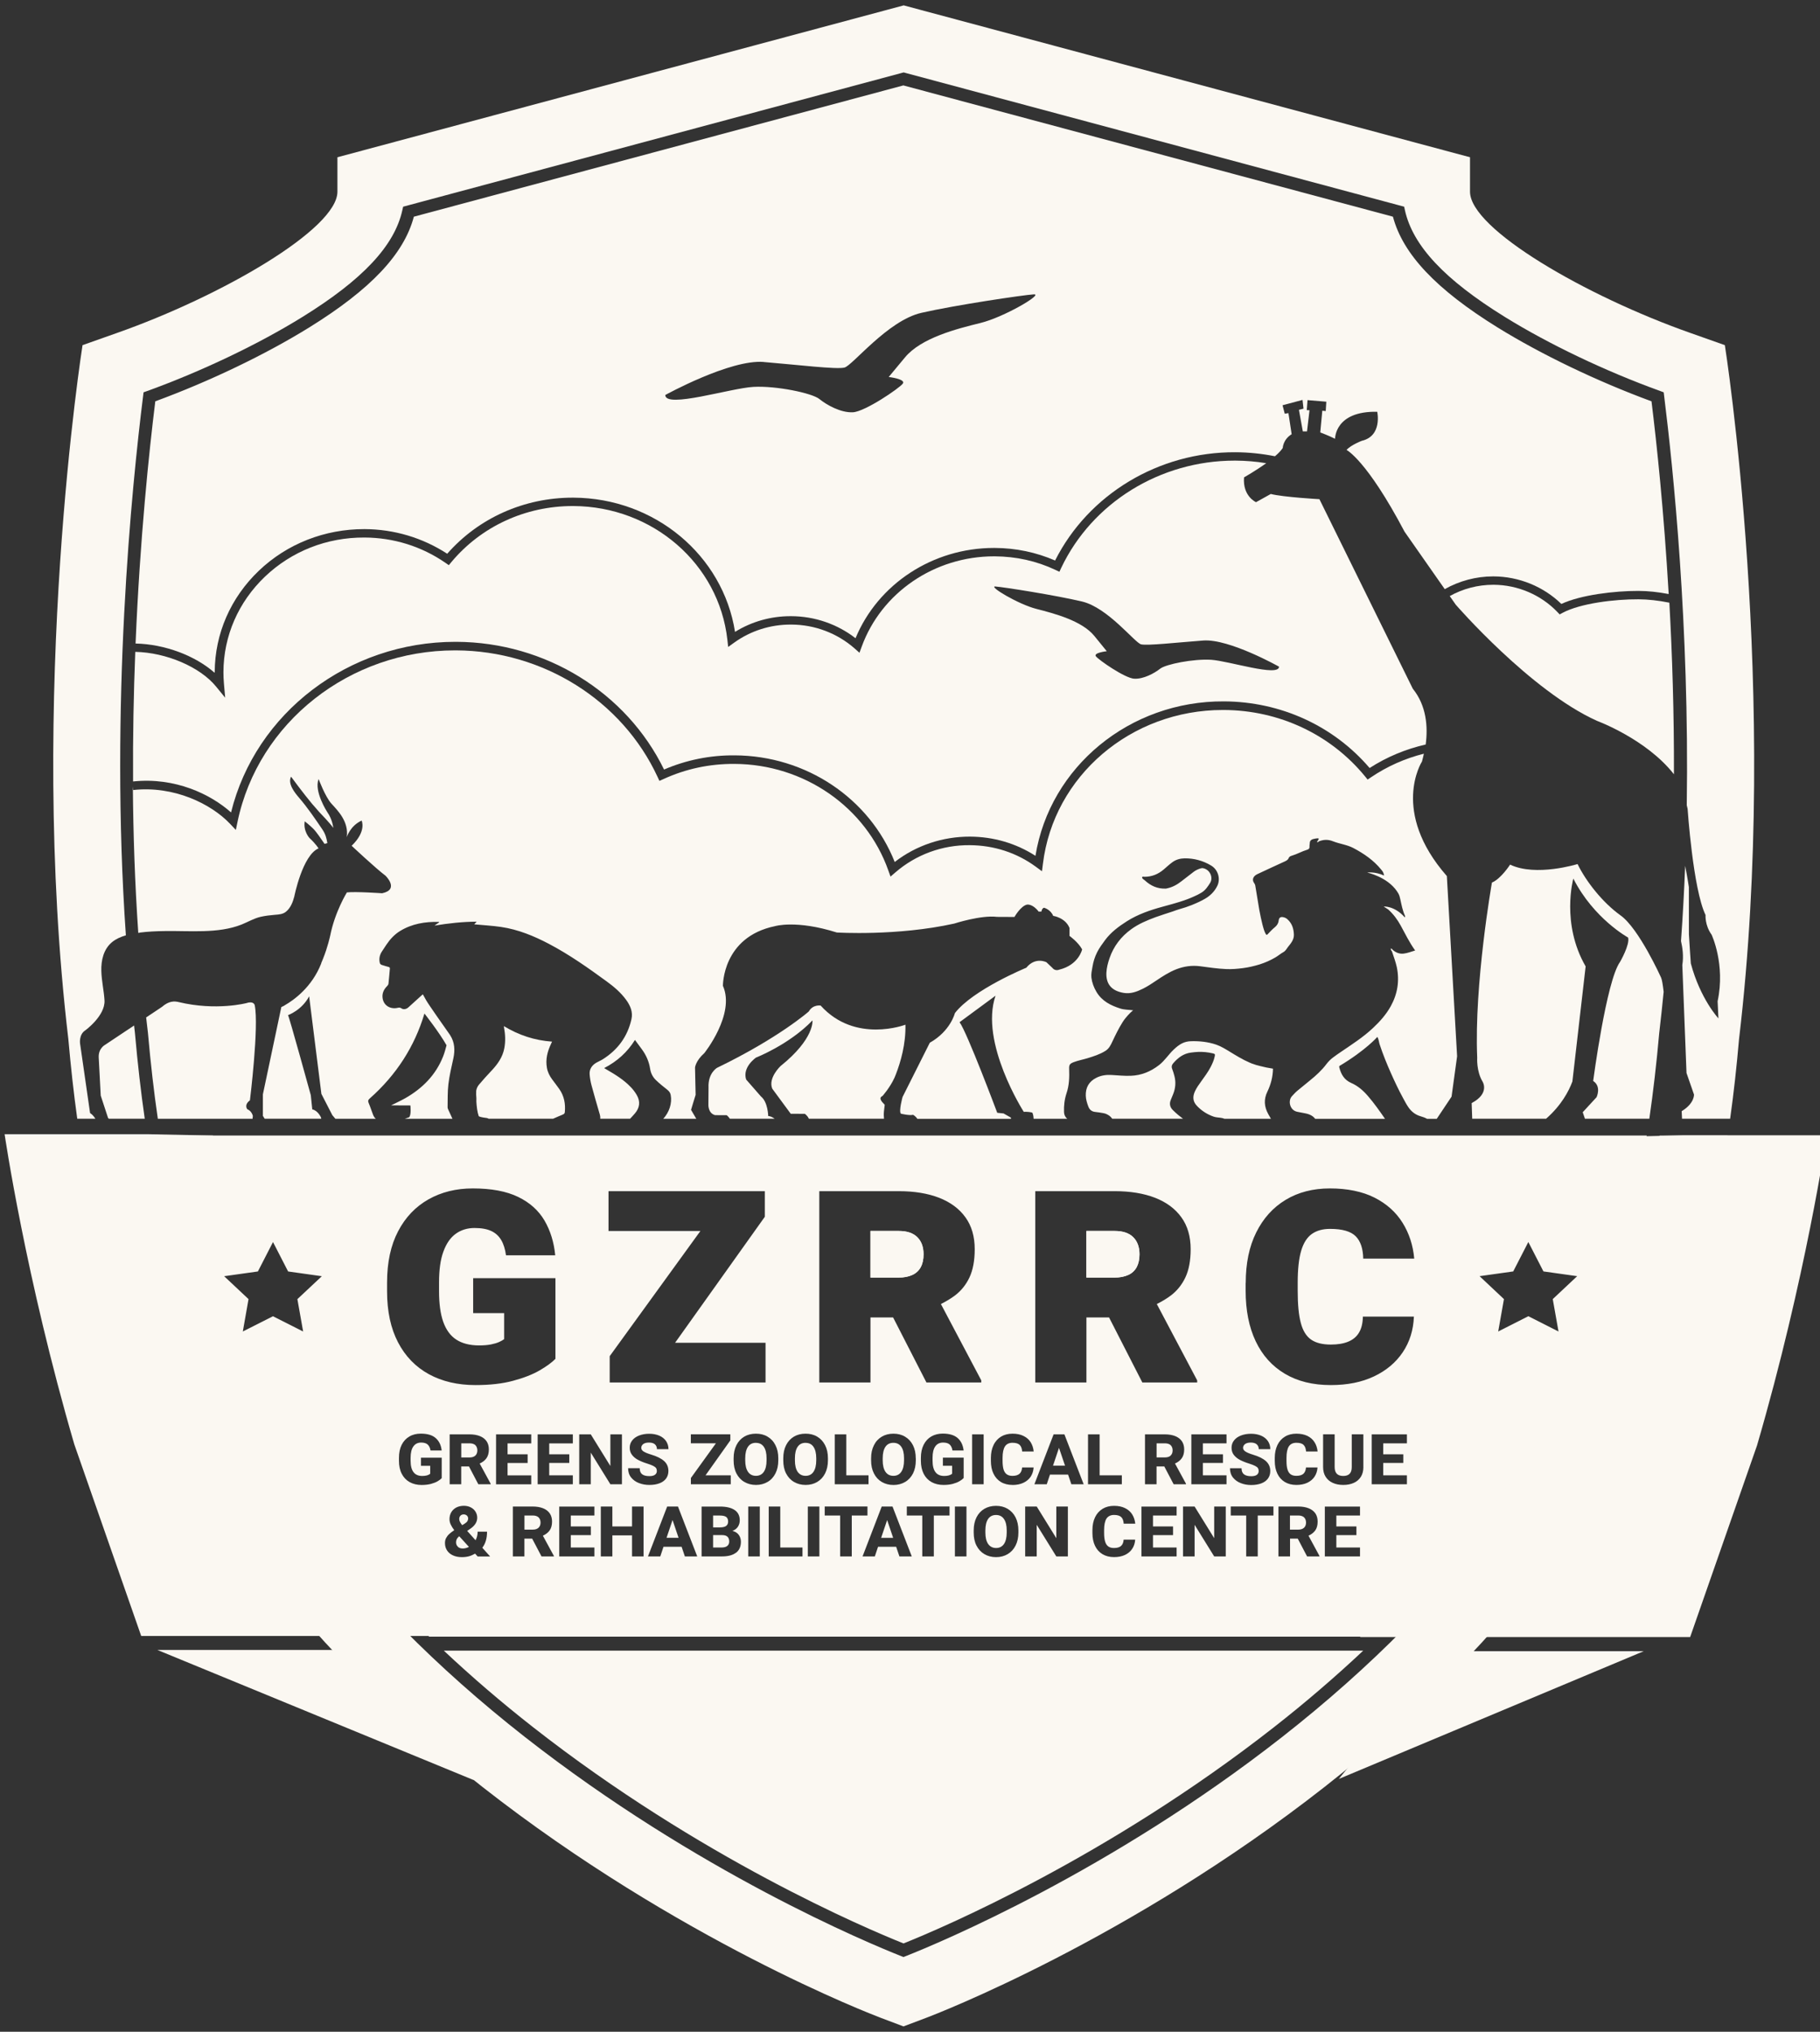
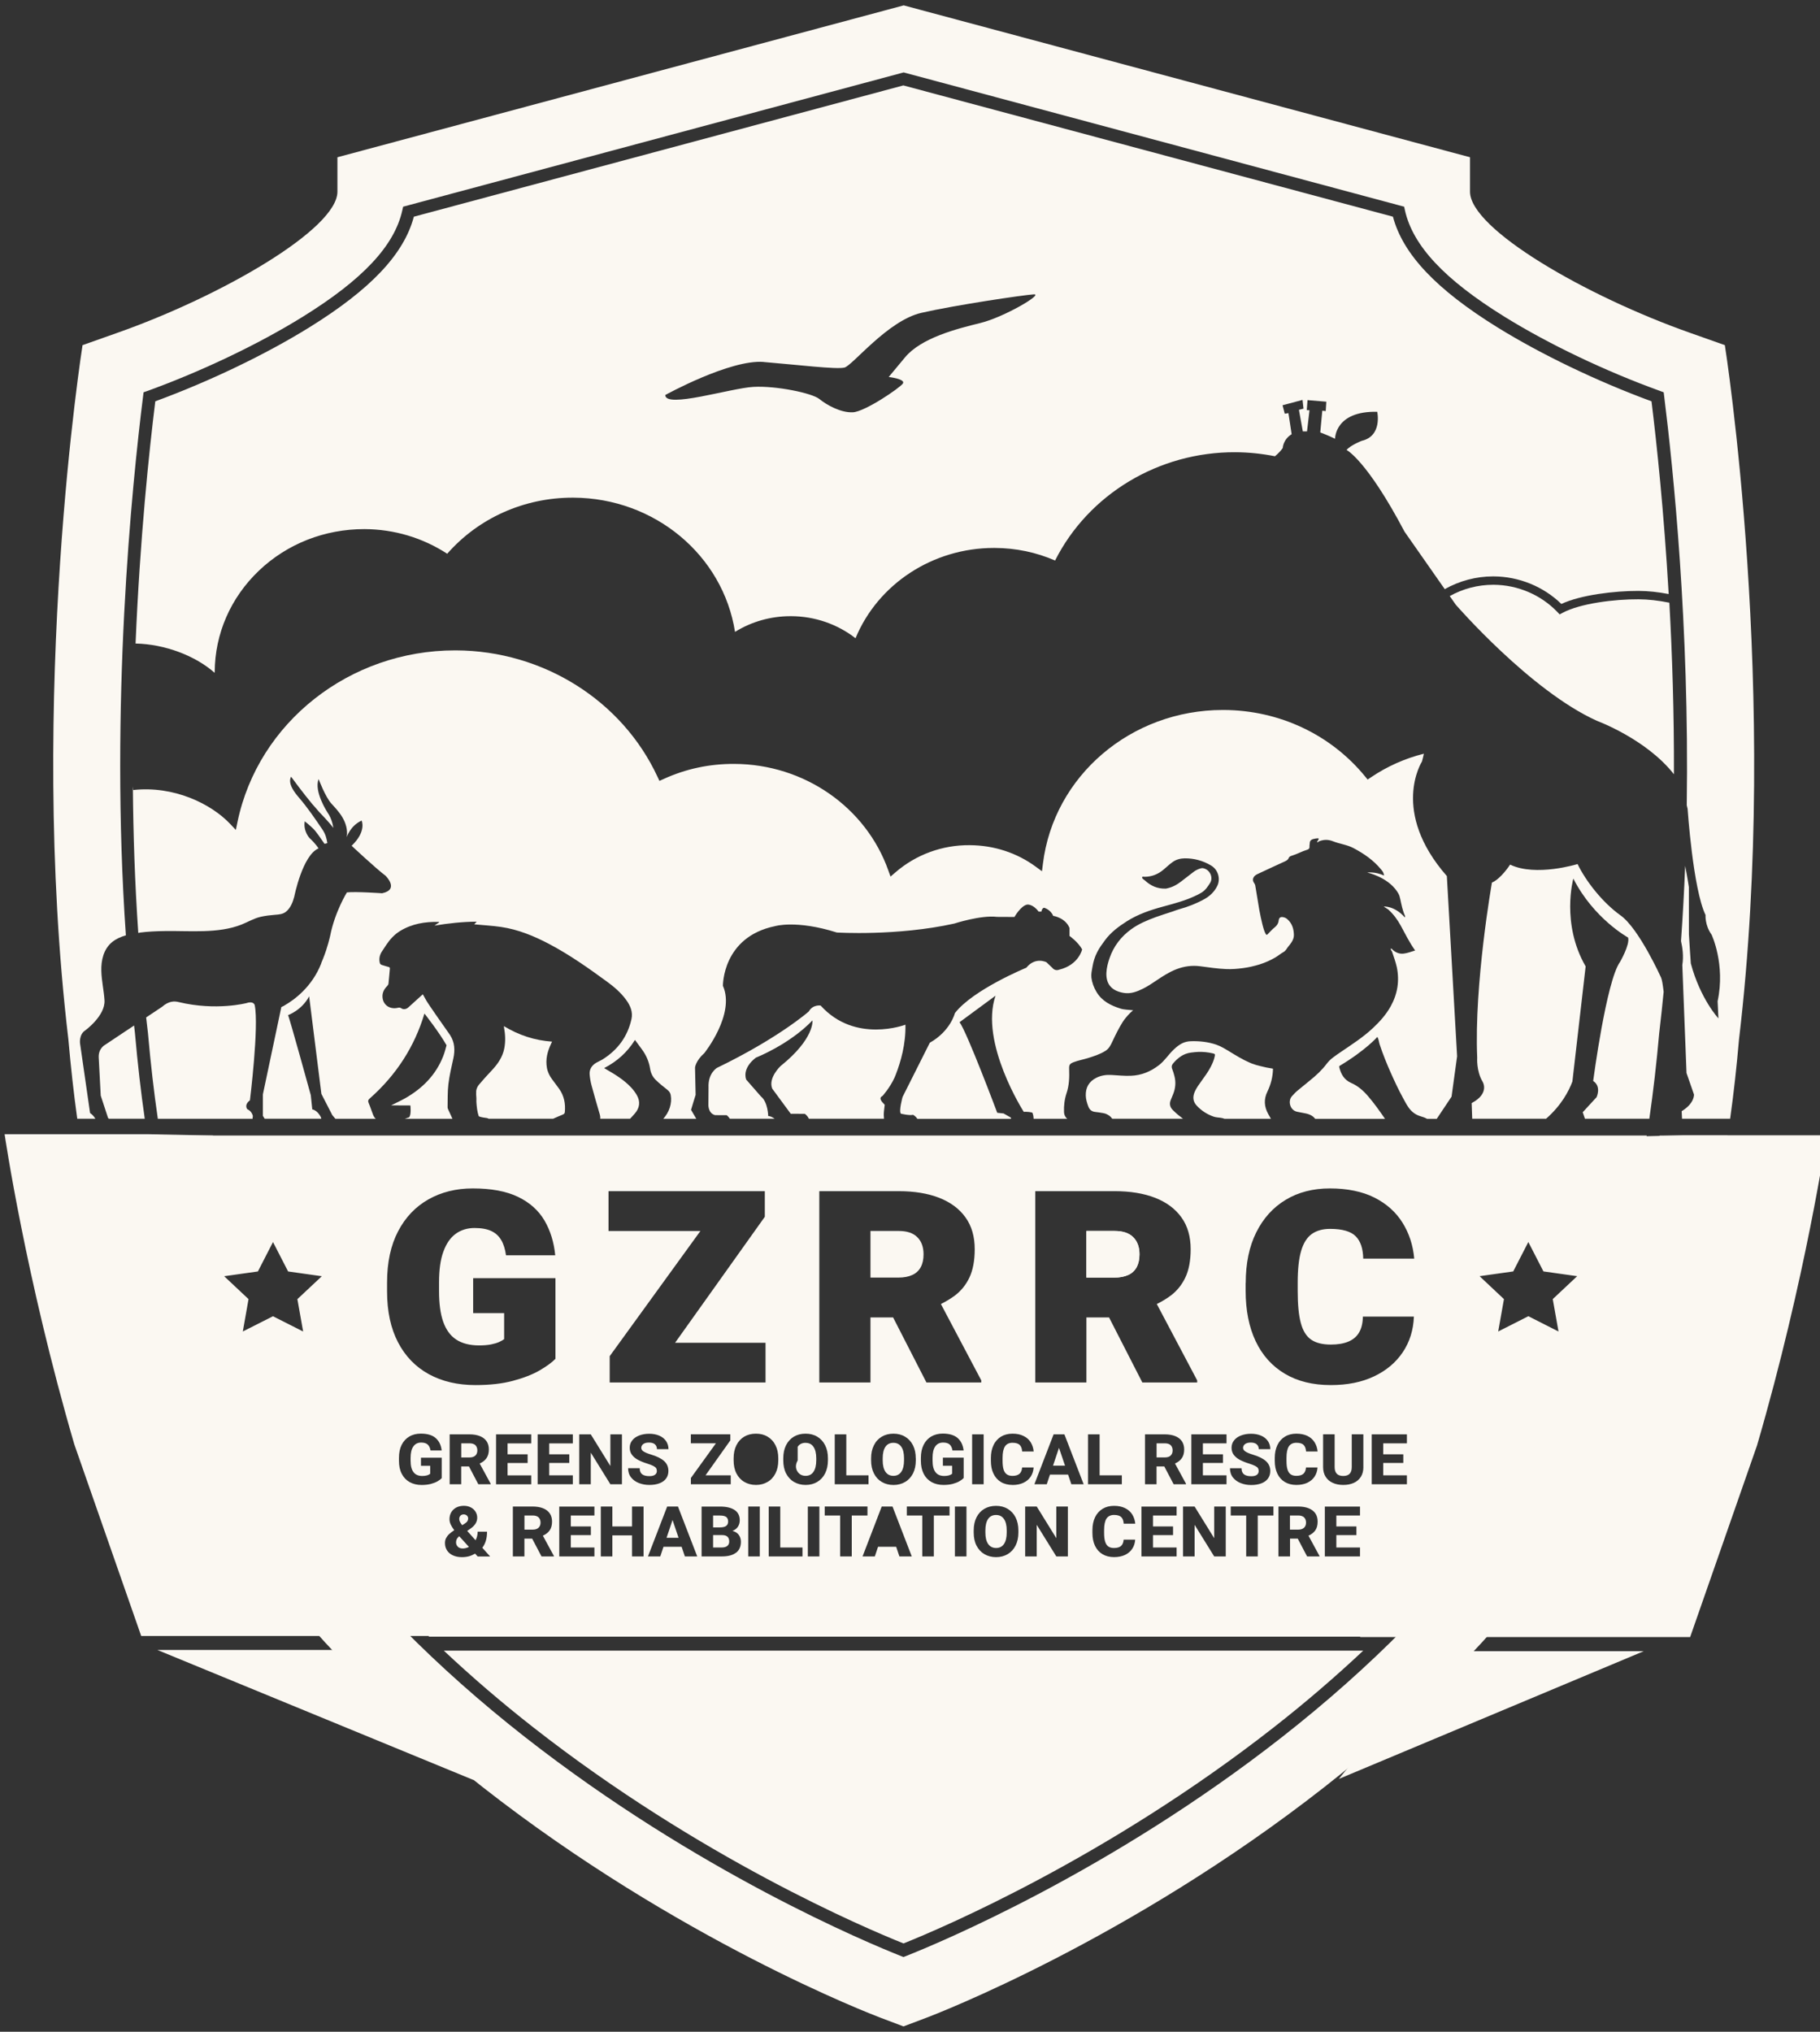
<svg xmlns="http://www.w3.org/2000/svg" width="43" height="48" viewBox="0 0 43 48" fill="none">
  <rect x="0" y="0" width="43" height="48" fill="#333333" stroke="none" />
  <g clip-path="url(#clip0_1861_28963)">
    <path d="M39.213 26.826C39.142 27.267 39.065 27.681 38.98 28.067L38.578 29.537C38.315 30.505 37.955 31.474 37.508 32.419L37.491 32.457C36.939 33.708 36.29 34.795 35.559 35.686L35.51 35.75C34.137 37.62 32.383 39.397 30.296 41.033C26.223 44.224 22.176 45.906 21.405 46.211L21.346 46.234L21.288 46.211C20.519 45.907 16.477 44.228 12.398 41.033C10.31 39.397 8.556 37.62 7.184 35.75L7.135 35.686C6.405 34.796 5.755 33.708 5.202 32.456L5.185 32.418C4.739 31.475 4.379 30.505 4.115 29.538L3.715 28.071C3.63 27.683 3.551 27.268 3.48 26.827H1.879C2.054 27.975 2.284 29.027 2.583 29.927V29.926C2.873 30.986 3.261 32.03 3.744 33.051C4.326 34.372 5.033 35.584 5.891 36.631C7.342 38.607 9.183 40.479 11.399 42.216C16.024 45.839 20.602 47.591 20.795 47.665L21.346 47.873L21.897 47.665C22.09 47.591 26.669 45.839 31.294 42.216C33.51 40.479 35.351 38.607 36.802 36.631C37.66 35.584 38.367 34.372 38.949 33.051C39.431 32.029 39.82 30.986 40.11 29.926V29.927C40.41 29.027 40.64 27.975 40.814 26.827H39.212H39.213V26.826Z" fill="#FBF8F2" />
    <path d="M3.48 26.795H0.109C0.109 26.795 0.602 30.173 1.756 34.124L3.336 38.649H10.624C10.624 38.649 4.218 33.798 5.033 26.827" fill="#FBF8F2" />
    <path d="M39.787 26.82H43.158C43.158 26.82 42.665 30.198 41.512 34.149L39.932 38.675H32.131C32.131 38.675 38.47 33.87 38.47 26.852" fill="#FBF8F2" />
    <path d="M20.885 26.249L20.903 26.1L20.84 26.032C20.808 25.99 20.783 25.939 20.826 25.907L20.852 25.89C20.852 25.89 21.024 25.699 21.132 25.464C21.138 25.448 21.145 25.434 21.151 25.418C21.156 25.405 21.161 25.394 21.166 25.381C21.279 25.09 21.403 24.665 21.392 24.208C21.392 24.208 20.205 24.663 19.389 23.756C19.389 23.756 19.207 23.724 19.109 23.895C19.109 23.895 18.405 24.519 16.941 25.227C16.941 25.227 16.724 25.349 16.74 25.695L16.737 26.086C16.737 26.086 16.72 26.295 16.893 26.345L17.169 26.346C17.169 26.346 17.211 26.378 17.244 26.43H18.302C18.257 26.396 18.206 26.37 18.15 26.365C18.15 26.365 18.144 26.035 17.979 25.904L17.629 25.504C17.533 25.209 17.862 24.985 17.862 24.985C17.862 24.985 18.646 24.679 19.196 24.107C19.196 24.107 19.249 24.537 18.442 25.185C18.442 25.185 18.141 25.466 18.246 25.72L18.682 26.312L19.015 26.314C19.015 26.314 19.079 26.355 19.11 26.43H20.886C20.88 26.379 20.878 26.32 20.885 26.249V26.249Z" fill="#FBF8F2" />
    <path d="M3.302 22.032C3.492 22.008 3.685 21.999 3.877 21.996C4.476 21.985 5.153 22.063 5.71 21.841C5.855 21.783 6.009 21.691 6.165 21.658C6.273 21.634 6.384 21.621 6.496 21.612C6.591 21.605 6.683 21.598 6.755 21.54C6.869 21.449 6.92 21.305 6.953 21.18C6.953 21.18 7.146 20.203 7.526 20.043C7.526 20.043 7.461 19.935 7.311 19.797C7.311 19.797 7.16 19.633 7.2 19.403C7.2 19.403 7.314 19.492 7.398 19.575C7.48 19.656 7.581 19.812 7.668 19.936L7.734 19.918C7.715 19.799 7.689 19.703 7.617 19.596C7.444 19.342 7.269 19.082 7.063 18.843C6.973 18.738 6.789 18.516 6.877 18.349C6.877 18.349 7.165 18.742 7.375 18.992C7.404 19.025 7.434 19.059 7.463 19.092H7.463C7.487 19.12 7.512 19.149 7.535 19.176C7.535 19.176 7.814 19.464 7.874 19.559C7.874 19.559 7.857 19.36 7.733 19.187C7.733 19.187 7.412 18.695 7.528 18.406C7.528 18.406 7.685 18.826 7.83 18.985C7.984 19.154 8.244 19.411 8.193 19.777C8.193 19.777 8.272 19.51 8.544 19.386C8.544 19.386 8.667 19.637 8.308 19.981C8.308 19.981 8.875 20.513 9.109 20.689C9.109 20.689 9.446 21.015 9.028 21.103C9.028 21.103 8.399 21.059 8.196 21.083C8.196 21.083 7.914 21.535 7.801 22.106C7.801 22.106 7.742 22.38 7.632 22.65C7.618 22.688 7.603 22.722 7.588 22.757H7.591C7.37 23.326 6.935 23.629 6.743 23.74C6.716 23.759 6.686 23.775 6.656 23.787C6.65 23.789 6.647 23.791 6.647 23.791L6.211 25.854V26.362L6.254 26.43H7.59L7.585 26.402C7.585 26.402 7.513 26.235 7.378 26.209L7.343 25.873C7.343 25.873 6.832 24.016 6.805 23.982C6.805 23.982 7.128 23.87 7.304 23.538L7.593 25.842L7.851 26.344L7.924 26.431H8.879C8.849 26.406 8.827 26.37 8.812 26.33C8.777 26.239 8.748 26.147 8.71 26.058C8.688 26.009 8.7 25.982 8.739 25.948C9.366 25.393 9.795 24.724 10.028 23.945L10.031 23.948C10.031 23.948 10.378 24.389 10.55 24.694C10.527 24.782 10.503 24.872 10.469 24.958C10.296 25.395 9.982 25.714 9.569 25.948C9.462 26.008 9.35 26.059 9.24 26.114L9.696 26.116C9.696 26.116 9.722 26.338 9.666 26.395C9.666 26.395 9.618 26.412 9.563 26.431H10.69C10.655 26.357 10.62 26.282 10.587 26.206C10.581 26.192 10.575 26.177 10.575 26.162C10.579 25.979 10.572 25.794 10.594 25.613C10.619 25.408 10.666 25.206 10.711 25.004C10.754 24.806 10.742 24.624 10.637 24.459V24.458C10.637 24.458 10.634 24.453 10.629 24.446C10.623 24.436 10.615 24.426 10.608 24.416C10.499 24.262 10.115 23.716 10.071 23.635C10.045 23.588 10.019 23.541 9.99 23.49C9.973 23.506 9.958 23.518 9.944 23.531C9.845 23.62 9.746 23.71 9.648 23.799C9.599 23.843 9.533 23.855 9.484 23.822C9.455 23.802 9.432 23.802 9.4 23.809C9.218 23.851 9.062 23.752 9.039 23.578C9.024 23.468 9.067 23.374 9.147 23.295C9.161 23.28 9.176 23.26 9.178 23.241C9.191 23.123 9.2 23.005 9.211 22.887C9.214 22.863 9.205 22.85 9.181 22.844C9.125 22.828 9.069 22.813 9.014 22.794C8.997 22.787 8.977 22.768 8.974 22.75C8.95 22.655 8.968 22.565 9.021 22.482C9.056 22.428 9.091 22.374 9.127 22.321C9.214 22.191 9.318 22.077 9.453 21.994C9.732 21.824 10.041 21.772 10.366 21.78C10.369 21.78 10.373 21.784 10.379 21.788C10.34 21.816 10.302 21.841 10.265 21.867C10.594 21.813 10.922 21.776 11.262 21.774C11.237 21.801 11.217 21.823 11.204 21.837C11.416 21.858 11.629 21.868 11.839 21.899C12.243 21.959 12.614 22.112 12.97 22.299C13.453 22.553 13.896 22.866 14.333 23.185C14.505 23.31 14.666 23.447 14.791 23.618C14.893 23.756 14.957 23.909 14.919 24.077C14.829 24.482 14.601 24.799 14.24 25.026C14.192 25.056 14.136 25.078 14.087 25.107C13.982 25.17 13.922 25.261 13.931 25.383C13.938 25.468 13.952 25.553 13.974 25.635C14.037 25.87 14.105 26.102 14.173 26.336C14.182 26.369 14.185 26.4 14.182 26.43H14.886C14.925 26.389 14.963 26.349 14.999 26.306C15.116 26.171 15.133 26.023 15.044 25.869C15.005 25.803 14.959 25.74 14.905 25.685C14.741 25.511 14.536 25.385 14.327 25.265C14.311 25.257 14.296 25.247 14.274 25.233C14.581 25.075 14.821 24.858 15.002 24.568C15.059 24.647 15.112 24.717 15.164 24.788C15.267 24.927 15.334 25.081 15.36 25.25C15.376 25.352 15.42 25.442 15.494 25.514C15.579 25.596 15.672 25.672 15.765 25.744C15.808 25.778 15.836 25.815 15.846 25.867C15.884 26.065 15.81 26.279 15.67 26.431H16.451L16.327 26.22C16.327 26.22 16.404 25.961 16.435 25.866L16.421 25.221C16.421 25.221 16.434 25.063 16.64 24.88C16.64 24.88 17.378 23.959 17.08 23.29C17.08 23.29 17.064 22.137 18.31 21.88C18.31 21.88 18.811 21.727 19.771 22.03C19.771 22.03 21.193 22.119 22.546 21.819C22.546 21.819 23.177 21.614 23.556 21.661L23.968 21.663C23.968 21.663 24.115 21.4 24.269 21.37C24.269 21.37 24.4 21.351 24.54 21.537H24.604C24.604 21.537 24.616 21.456 24.667 21.445C24.667 21.445 24.821 21.485 24.883 21.637C24.883 21.637 25.17 21.677 25.269 21.924V22.111C25.269 22.111 25.471 22.253 25.567 22.429C25.567 22.429 25.489 22.795 25.025 22.908C25.025 22.908 24.928 22.952 24.86 22.862L24.723 22.732C24.723 22.732 24.463 22.597 24.248 22.862C24.248 22.862 22.989 23.379 22.561 23.934C22.561 23.934 22.457 24.36 21.968 24.634L21.324 25.916C21.324 25.916 21.23 26.257 21.285 26.31C21.285 26.31 21.48 26.359 21.573 26.337C21.573 26.337 21.636 26.37 21.673 26.432H23.885V26.404L23.711 26.305L23.561 26.289C23.561 26.289 22.851 24.393 22.671 24.149L23.521 23.523C23.14 24.632 24.188 26.267 24.188 26.267C24.235 26.261 24.388 26.272 24.395 26.293C24.414 26.347 24.42 26.393 24.421 26.431H25.215C25.167 26.39 25.141 26.339 25.139 26.272C25.133 26.12 25.151 25.97 25.198 25.828C25.262 25.639 25.267 25.448 25.26 25.255C25.256 25.155 25.276 25.129 25.368 25.093C25.473 25.053 25.585 25.033 25.694 25C25.838 24.955 25.983 24.91 26.113 24.829C26.2 24.777 26.241 24.693 26.28 24.609C26.354 24.451 26.431 24.294 26.524 24.146C26.547 24.11 26.572 24.075 26.6 24.042C26.6 24.042 26.68 23.942 26.775 23.864C26.772 23.865 26.767 23.866 26.764 23.867C26.666 23.854 26.562 23.856 26.471 23.827C26.242 23.754 26.035 23.651 25.906 23.434C25.842 23.326 25.801 23.215 25.786 23.097C25.776 23.013 25.796 22.925 25.811 22.84C25.831 22.72 25.866 22.605 25.922 22.495C25.973 22.394 26.041 22.302 26.108 22.211C26.244 22.027 26.425 21.891 26.62 21.767C26.882 21.6 27.173 21.501 27.471 21.42C27.725 21.35 27.981 21.285 28.22 21.174C28.277 21.149 28.332 21.122 28.385 21.089C28.48 21.032 28.536 20.945 28.59 20.859C28.672 20.727 28.582 20.541 28.428 20.512C28.406 20.507 28.383 20.509 28.358 20.518C28.302 20.537 28.247 20.561 28.2 20.598C28.104 20.672 28.007 20.745 27.911 20.821C27.812 20.899 27.702 20.96 27.574 20.987C27.563 20.99 27.552 20.993 27.541 20.993C27.348 21 27.188 20.928 27.052 20.802C27.029 20.78 26.995 20.769 26.984 20.736C26.983 20.732 26.984 20.725 26.984 20.72C27.002 20.704 27.023 20.714 27.043 20.714C27.216 20.713 27.363 20.652 27.492 20.543C27.561 20.485 27.626 20.422 27.701 20.368C27.789 20.304 27.888 20.28 27.989 20.278C28.213 20.276 28.421 20.333 28.611 20.446C28.782 20.546 28.84 20.763 28.761 20.927C28.693 21.067 28.587 21.168 28.454 21.242C28.266 21.346 28.064 21.425 27.855 21.482C27.803 21.496 27.755 21.517 27.704 21.534C27.57 21.578 27.435 21.62 27.302 21.668C27.101 21.742 26.902 21.826 26.729 21.951C26.485 22.127 26.311 22.356 26.215 22.635C26.176 22.747 26.146 22.862 26.14 22.982C26.129 23.256 26.27 23.41 26.549 23.457C26.716 23.485 26.862 23.427 27.003 23.358C27.111 23.304 27.214 23.237 27.315 23.168C27.468 23.065 27.622 22.964 27.796 22.897C27.973 22.829 28.16 22.802 28.352 22.827C28.557 22.853 28.763 22.886 28.971 22.894C29.101 22.9 29.23 22.889 29.362 22.872C29.499 22.855 29.631 22.823 29.76 22.784C29.89 22.743 30.017 22.687 30.136 22.617C30.201 22.578 30.258 22.529 30.325 22.491C30.373 22.465 30.397 22.416 30.428 22.375C30.496 22.289 30.573 22.203 30.57 22.084C30.566 21.945 30.529 21.816 30.417 21.717C30.392 21.694 30.36 21.678 30.327 21.67C30.256 21.652 30.218 21.678 30.21 21.749C30.202 21.817 30.17 21.865 30.116 21.909C30.057 21.956 30.006 22.013 29.953 22.068C29.929 22.094 29.919 22.089 29.903 22.061C29.855 21.985 29.799 21.742 29.753 21.498C29.737 21.408 29.659 20.93 29.659 20.93C29.657 20.922 29.656 20.917 29.656 20.914C29.653 20.898 29.645 20.883 29.633 20.865C29.571 20.783 29.609 20.698 29.705 20.652C29.92 20.549 30.138 20.452 30.355 20.351C30.389 20.335 30.431 20.314 30.446 20.273C30.459 20.238 30.491 20.224 30.52 20.216C30.645 20.179 30.759 20.112 30.886 20.074C30.924 20.063 30.943 20.041 30.939 20C30.936 19.975 30.945 19.948 30.945 19.923C30.944 19.86 30.985 19.829 31.041 19.819C31.069 19.814 31.098 19.805 31.128 19.805C31.181 19.806 31.148 19.831 31.142 19.849C31.137 19.857 31.132 19.865 31.127 19.873C31.118 19.877 31.113 19.886 31.12 19.892C31.134 19.904 31.146 19.892 31.154 19.881L31.159 19.877C31.271 19.833 31.376 19.828 31.494 19.875C31.65 19.937 31.823 19.955 31.974 20.034C32.224 20.166 32.453 20.323 32.631 20.542C32.68 20.601 32.682 20.607 32.702 20.684C32.479 20.586 32.303 20.614 32.303 20.614C32.303 20.614 32.771 20.713 33.005 21.055C33.008 21.058 33.01 21.061 33.011 21.065C33.018 21.075 33.025 21.085 33.031 21.097C33.032 21.099 33.034 21.101 33.036 21.104C33.062 21.15 33.075 21.199 33.085 21.249C33.113 21.377 33.137 21.506 33.191 21.627C33.197 21.641 33.2 21.654 33.191 21.673C32.946 21.395 32.691 21.416 32.691 21.416C32.728 21.44 32.764 21.463 32.8 21.487C32.921 21.596 33.016 21.725 33.093 21.865C33.201 22.062 33.298 22.264 33.435 22.455C33.342 22.482 33.257 22.517 33.167 22.528C33.065 22.542 32.971 22.503 32.895 22.431C32.888 22.416 32.879 22.406 32.861 22.414C32.858 22.438 32.869 22.457 32.886 22.474C32.927 22.599 32.974 22.722 33.002 22.851C33.068 23.175 33.019 23.482 32.857 23.774C32.749 23.968 32.603 24.132 32.44 24.285C32.209 24.503 31.941 24.674 31.678 24.853C31.616 24.894 31.555 24.938 31.496 24.982C31.436 25.026 31.385 25.078 31.34 25.137C31.23 25.284 31.095 25.407 30.952 25.523C30.851 25.605 30.75 25.687 30.649 25.771C30.605 25.808 30.565 25.853 30.525 25.896C30.424 26.003 30.471 26.235 30.656 26.267C30.718 26.278 30.78 26.291 30.842 26.303C30.948 26.324 31.024 26.366 31.073 26.432H32.723C32.596 26.248 32.467 26.064 32.319 25.893C32.209 25.765 32.082 25.653 31.923 25.584C31.758 25.511 31.686 25.381 31.644 25.223C31.641 25.209 31.641 25.198 31.643 25.185C32.273 24.809 32.541 24.497 32.541 24.497C32.577 24.555 32.577 24.616 32.595 24.67C32.672 24.905 32.765 25.133 32.865 25.358C32.953 25.555 33.045 25.751 33.149 25.941C33.191 26.016 33.229 26.094 33.28 26.165C33.349 26.263 33.442 26.337 33.565 26.372C33.616 26.387 33.669 26.404 33.716 26.432H33.945L34.295 25.908L34.426 24.955L34.184 20.697C32.847 19.17 33.589 18.002 33.596 17.991C33.612 17.933 33.627 17.871 33.641 17.806C33.197 17.917 32.775 18.104 32.392 18.363L32.312 18.417L32.252 18.343C31.439 17.351 30.222 16.778 28.911 16.773H28.891C26.718 16.773 24.892 18.333 24.64 20.41L24.618 20.583L24.474 20.477C24.023 20.146 23.483 19.97 22.91 19.967C22.26 19.961 21.638 20.192 21.156 20.609L21.04 20.709L20.989 20.567C20.459 19.067 18.997 18.053 17.351 18.047C16.762 18.044 16.201 18.164 15.676 18.405L15.58 18.448L15.537 18.356C14.7 16.548 12.83 15.374 10.775 15.365H10.75C8.261 15.365 6.102 17.065 5.612 19.415L5.572 19.607L5.435 19.462C4.987 18.989 4.107 18.558 3.148 18.664L3.139 18.582C3.148 19.702 3.186 20.864 3.267 22.039C3.276 22.038 3.286 22.037 3.295 22.036L3.3 22.034L3.302 22.032Z" fill="#FBF8F2" />
    <path d="M34.77 26.06L34.783 26.429H36.529C36.89 26.113 37.066 25.776 37.15 25.55L37.463 22.831C36.877 21.818 37.172 20.756 37.172 20.756C37.655 21.706 38.466 22.149 38.466 22.149C38.514 22.314 38.275 22.726 38.275 22.726C37.951 23.175 37.641 25.538 37.641 25.538C37.842 25.668 37.721 25.921 37.721 25.921L37.394 26.276L37.446 26.429H38.968C39.059 25.801 39.138 25.123 39.202 24.398L39.208 24.347C39.244 24.042 39.276 23.737 39.306 23.431C39.287 23.265 39.267 23.144 39.245 23.095C39.245 23.095 38.723 21.936 38.289 21.627C37.855 21.317 37.466 20.812 37.272 20.413C37.272 20.413 36.288 20.719 35.678 20.426C35.678 20.426 35.464 20.761 35.249 20.85C35.249 20.85 34.826 23.245 34.901 24.987C34.901 24.987 34.878 25.305 35.029 25.555C35.029 25.555 35.204 25.831 34.771 26.059H34.77L34.77 26.06Z" fill="#FBF8F2" />
    <path d="M29.962 26.315C29.868 26.144 29.855 25.971 29.943 25.791C30.027 25.617 30.073 25.436 30.076 25.247C29.961 25.23 29.861 25.208 29.778 25.186C29.709 25.17 29.64 25.15 29.574 25.125C29.565 25.121 29.557 25.117 29.549 25.114C29.533 25.108 29.525 25.104 29.525 25.104C29.356 25.032 29.202 24.935 29.047 24.841C28.946 24.78 28.845 24.717 28.731 24.678C28.541 24.614 28.344 24.593 28.144 24.598C27.974 24.602 27.866 24.669 27.734 24.792C27.61 24.908 27.521 25.056 27.383 25.163C27.187 25.314 26.969 25.406 26.715 25.415C26.564 25.421 26.414 25.404 26.264 25.396C26.139 25.388 26.017 25.405 25.905 25.461C25.726 25.55 25.647 25.695 25.653 25.885C25.656 25.973 25.681 26.055 25.712 26.138C25.741 26.216 25.792 26.262 25.882 26.27C25.942 26.275 26.001 26.287 26.06 26.296C26.078 26.3 26.097 26.303 26.113 26.308C26.179 26.333 26.236 26.368 26.276 26.427C26.276 26.427 26.276 26.428 26.277 26.43H27.951C27.913 26.4 27.875 26.372 27.838 26.342C27.796 26.307 27.754 26.268 27.714 26.229C27.641 26.159 27.623 26.076 27.662 25.983C27.68 25.94 27.698 25.897 27.715 25.854C27.773 25.712 27.786 25.567 27.747 25.42C27.733 25.364 27.716 25.308 27.695 25.255C27.674 25.202 27.684 25.158 27.72 25.118C27.831 24.99 27.959 24.89 28.138 24.867C28.195 24.86 28.252 24.853 28.308 24.851C28.423 24.847 28.538 24.858 28.649 24.884C28.709 24.898 28.711 24.904 28.698 24.963C28.68 25.048 28.644 25.128 28.604 25.206C28.541 25.328 28.458 25.438 28.378 25.55C28.323 25.626 28.268 25.702 28.23 25.787C28.176 25.907 28.181 26.02 28.273 26.119C28.382 26.237 28.517 26.325 28.671 26.379C28.721 26.397 28.776 26.399 28.83 26.406C28.869 26.41 28.902 26.419 28.931 26.431H30.028C30.006 26.392 29.983 26.354 29.962 26.316V26.314V26.315Z" fill="#FBF8F2" />
    <path d="M5.973 26.36C5.973 26.36 5.949 26.248 5.843 26.205C5.843 26.205 5.757 26.106 5.905 25.995C5.905 25.995 6.122 24.244 6.018 23.746C6.018 23.746 5.995 23.642 5.83 23.696C5.83 23.696 5.112 23.888 4.219 23.673C4.119 23.649 3.99 23.645 3.828 23.786L3.453 24.036C3.465 24.14 3.476 24.244 3.489 24.347L3.495 24.398C3.559 25.124 3.637 25.803 3.729 26.431H5.967L5.974 26.362H5.973L5.973 26.36Z" fill="#FBF8F2" />
    <path d="M13.296 26.331C13.328 26.319 13.342 26.304 13.345 26.271C13.363 26.076 13.329 25.893 13.214 25.728C13.16 25.651 13.101 25.576 13.045 25.5C12.985 25.418 12.94 25.33 12.922 25.229C12.886 25.029 12.932 24.844 13.018 24.663C13.026 24.646 13.033 24.63 13.043 24.608C12.63 24.579 12.255 24.455 11.905 24.242C11.906 24.256 11.905 24.26 11.907 24.265C11.938 24.431 11.947 24.598 11.915 24.765C11.876 24.974 11.758 25.14 11.614 25.293C11.512 25.401 11.412 25.51 11.317 25.624C11.281 25.666 11.259 25.717 11.251 25.77C11.251 25.776 11.25 25.809 11.25 25.86C11.255 25.917 11.258 25.974 11.255 26.03C11.262 26.145 11.277 26.274 11.311 26.37C11.319 26.373 11.325 26.378 11.334 26.381C11.388 26.398 11.447 26.406 11.504 26.413C11.521 26.415 11.533 26.422 11.543 26.43H13.067C13.143 26.397 13.22 26.362 13.297 26.331H13.296Z" fill="#FBF8F2" />
    <path d="M39.439 14.238C39.185 14.187 38.94 14.159 38.713 14.158C38.144 14.155 37.338 14.254 36.92 14.477L36.849 14.515L36.794 14.457C36.406 14.052 35.857 13.818 35.289 13.815H35.28C34.917 13.815 34.562 13.909 34.252 14.082L34.393 14.284C34.393 14.284 36.158 16.322 37.731 17.03C37.731 17.03 38.898 17.459 39.549 18.292C39.554 16.846 39.509 15.475 39.441 14.239H39.44L39.439 14.238Z" fill="#FBF8F2" />
-     <path d="M5.459 19.193C6.038 16.843 8.235 15.163 10.758 15.163H10.784C12.884 15.172 14.799 16.353 15.689 18.18C16.215 17.955 16.776 17.84 17.358 17.845C19.042 17.852 20.542 18.858 21.139 20.364C21.642 19.974 22.269 19.763 22.918 19.765C23.477 19.768 24.008 19.924 24.464 20.219C24.804 18.117 26.689 16.557 28.918 16.57C30.259 16.576 31.508 17.148 32.359 18.144C32.767 17.881 33.214 17.696 33.684 17.589C33.739 17.171 33.704 16.673 33.379 16.27L31.173 11.793C31.173 11.793 30.315 11.745 30.024 11.67L29.675 11.864C29.675 11.864 29.356 11.724 29.392 11.278C29.392 11.278 29.662 11.125 29.916 10.943C29.678 10.904 29.436 10.883 29.191 10.882H29.169C27.412 10.882 25.806 11.874 25.073 13.415L25.03 13.508L24.935 13.463C24.489 13.253 24.007 13.146 23.502 13.143H23.486C22.079 13.143 20.823 14 20.358 15.279L20.306 15.421L20.191 15.319C19.78 14.958 19.248 14.757 18.693 14.755H18.682C18.198 14.755 17.737 14.902 17.349 15.18L17.204 15.284L17.185 15.112C16.985 13.321 15.421 11.964 13.547 11.955H13.53C12.412 11.955 11.369 12.437 10.665 13.278L10.604 13.352L10.525 13.297C9.963 12.909 9.301 12.701 8.61 12.699C7.722 12.694 6.89 13.023 6.26 13.623C5.631 14.224 5.282 15.024 5.279 15.878C5.279 15.963 5.282 16.052 5.291 16.152L5.32 16.483L5.106 16.221C4.728 15.756 3.929 15.415 3.196 15.4C3.158 16.366 3.137 17.393 3.144 18.462C4.138 18.357 4.977 18.764 5.457 19.192H5.459V19.193ZM23.52 13.856C23.704 13.868 24.954 14.065 25.566 14.211C26.179 14.358 26.812 15.185 26.959 15.222C27.106 15.258 27.818 15.178 28.431 15.132C29.044 15.088 30.219 15.75 30.219 15.75C30.218 16.001 29.03 15.613 28.613 15.587C28.196 15.562 27.546 15.691 27.41 15.798C27.275 15.905 27.016 16.047 26.796 16.034C26.575 16.021 25.953 15.588 25.891 15.504C25.831 15.419 26.149 15.385 26.149 15.385L25.856 15.025C25.564 14.665 24.915 14.495 24.486 14.385C24.057 14.276 23.336 13.842 23.519 13.855H23.52V13.856Z" fill="#FBF8F2" />
    <path d="M32.653 21.383L32.652 21.389L32.662 21.388L32.653 21.383Z" fill="#FBF8F2" />
    <path d="M32.86 22.402C32.86 22.402 32.859 22.406 32.859 22.408C32.86 22.42 32.858 22.405 32.865 22.411C32.868 22.406 32.866 22.402 32.86 22.402Z" fill="#FBF8F2" />
-     <path d="M32.865 22.41V22.414C32.865 22.414 32.866 22.414 32.869 22.413C32.869 22.413 32.869 22.412 32.867 22.411H32.866L32.865 22.41Z" fill="#FBF8F2" />
    <path d="M11.197 42.056L9.32 38.98H3.719L11.197 42.056Z" fill="#FBF8F2" />
    <path d="M31.631 42.027L38.837 39.008H34.075L31.631 42.027Z" fill="#FBF8F2" />
    <path d="M26.656 30.121C26.745 30.08 26.811 30.018 26.856 29.936C26.899 29.855 26.922 29.753 26.922 29.633C26.922 29.46 26.872 29.325 26.773 29.227C26.674 29.129 26.528 29.081 26.335 29.081H25.668V30.183H26.322C26.455 30.183 26.566 30.162 26.656 30.12V30.121Z" fill="#FBF8F2" />
-     <path d="M21.554 30.121C21.643 30.08 21.71 30.018 21.754 29.936C21.798 29.855 21.82 29.753 21.82 29.633C21.82 29.46 21.771 29.325 21.672 29.227C21.573 29.129 21.427 29.081 21.233 29.081H20.566V30.183H21.221C21.355 30.183 21.466 30.162 21.555 30.12H21.555L21.554 30.121Z" fill="#FBF8F2" />
    <path d="M30.672 35.803H30.477V36.137H30.672C30.732 36.137 30.777 36.122 30.809 36.093C30.841 36.063 30.857 36.022 30.857 35.971C30.857 35.919 30.841 35.877 30.81 35.847C30.779 35.818 30.733 35.803 30.673 35.803H30.672L30.672 35.803Z" fill="#FBF8F2" />
    <path d="M23.533 35.791C23.451 35.791 23.389 35.822 23.346 35.884C23.303 35.947 23.281 36.037 23.281 36.155V36.206C23.281 36.324 23.303 36.414 23.347 36.477C23.391 36.539 23.454 36.571 23.535 36.571C23.615 36.571 23.677 36.539 23.72 36.477C23.763 36.414 23.785 36.323 23.785 36.206V36.155C23.785 36.037 23.763 35.947 23.719 35.885C23.676 35.822 23.614 35.791 23.532 35.791L23.533 35.791Z" fill="#FBF8F2" />
    <path d="M15.748 36.33H16.032L15.89 35.91L15.748 36.33Z" fill="#FBF8F2" />
    <path d="M10.919 36.032L10.979 35.995C11.011 35.975 11.032 35.955 11.044 35.935C11.055 35.916 11.061 35.895 11.061 35.873C11.061 35.857 11.057 35.842 11.049 35.827C11.04 35.811 11.028 35.8 11.012 35.791C10.996 35.782 10.979 35.777 10.957 35.777C10.923 35.777 10.897 35.788 10.878 35.808C10.859 35.829 10.85 35.855 10.85 35.886C10.85 35.907 10.855 35.93 10.867 35.953C10.878 35.976 10.896 36.002 10.918 36.03H10.919V36.032Z" fill="#FBF8F2" />
    <path d="M10.838 36.303C10.815 36.324 10.798 36.345 10.789 36.366C10.78 36.388 10.775 36.411 10.775 36.437C10.775 36.465 10.782 36.491 10.795 36.513C10.809 36.535 10.827 36.553 10.85 36.565C10.873 36.577 10.899 36.583 10.929 36.583C10.982 36.583 11.031 36.57 11.079 36.545L10.851 36.294L10.837 36.303H10.838V36.303Z" fill="#FBF8F2" />
    <path d="M12.586 35.803H12.391V36.137H12.586C12.646 36.137 12.692 36.122 12.723 36.093C12.755 36.063 12.771 36.022 12.771 35.971C12.771 35.919 12.755 35.877 12.724 35.847C12.693 35.818 12.647 35.803 12.587 35.803H12.586L12.586 35.803Z" fill="#FBF8F2" />
    <path d="M17.063 36.266H16.848V36.559H17.052C17.111 36.559 17.156 36.546 17.186 36.52C17.215 36.495 17.229 36.46 17.229 36.419C17.229 36.317 17.174 36.266 17.062 36.266H17.062H17.063Z" fill="#FBF8F2" />
    <path d="M17.156 36.049C17.187 36.026 17.203 35.992 17.203 35.947C17.203 35.896 17.187 35.86 17.157 35.837C17.127 35.815 17.077 35.804 17.009 35.804H16.848V36.084H17.009C17.075 36.084 17.125 36.073 17.156 36.05L17.156 36.049Z" fill="#FBF8F2" />
    <path d="M27.657 34.387C27.689 34.358 27.705 34.317 27.705 34.265C27.705 34.214 27.689 34.172 27.659 34.142C27.628 34.113 27.582 34.098 27.521 34.098H27.326V34.431H27.521C27.581 34.431 27.627 34.417 27.659 34.387H27.658L27.657 34.387Z" fill="#FBF8F2" />
-     <path d="M19.033 34.086C18.951 34.086 18.889 34.117 18.846 34.179C18.803 34.242 18.781 34.331 18.781 34.45V34.501C18.781 34.619 18.803 34.709 18.846 34.772C18.89 34.834 18.953 34.866 19.034 34.866C19.115 34.866 19.176 34.834 19.219 34.772C19.262 34.709 19.285 34.618 19.285 34.501V34.45C19.285 34.332 19.262 34.242 19.219 34.18C19.176 34.117 19.114 34.087 19.032 34.087L19.033 34.086Z" fill="#FBF8F2" />
-     <path d="M17.859 34.086C17.777 34.086 17.715 34.117 17.672 34.179C17.63 34.242 17.607 34.331 17.607 34.45V34.501C17.607 34.619 17.63 34.709 17.673 34.772C17.716 34.834 17.779 34.866 17.86 34.866C17.941 34.866 18.002 34.834 18.046 34.772C18.089 34.709 18.111 34.618 18.111 34.501V34.45C18.111 34.332 18.089 34.242 18.046 34.18C18.002 34.117 17.94 34.087 17.859 34.087L17.859 34.086Z" fill="#FBF8F2" />
+     <path d="M19.033 34.086C18.951 34.086 18.889 34.117 18.846 34.179V34.501C18.781 34.619 18.803 34.709 18.846 34.772C18.89 34.834 18.953 34.866 19.034 34.866C19.115 34.866 19.176 34.834 19.219 34.772C19.262 34.709 19.285 34.618 19.285 34.501V34.45C19.285 34.332 19.262 34.242 19.219 34.18C19.176 34.117 19.114 34.087 19.032 34.087L19.033 34.086Z" fill="#FBF8F2" />
    <path d="M11.094 34.098H10.898V34.432H11.094C11.153 34.432 11.199 34.417 11.231 34.387C11.262 34.358 11.278 34.317 11.278 34.265C11.278 34.214 11.262 34.172 11.232 34.142C11.201 34.113 11.155 34.098 11.095 34.098H11.094L11.094 34.098Z" fill="#FBF8F2" />
-     <path d="M20.818 36.331H21.102L20.96 35.911L20.818 36.331Z" fill="#FBF8F2" />
    <path d="M21.109 34.866C21.189 34.866 21.251 34.834 21.294 34.771C21.337 34.708 21.359 34.617 21.359 34.5V34.449C21.359 34.331 21.337 34.242 21.294 34.179C21.25 34.117 21.189 34.086 21.107 34.086C21.026 34.086 20.963 34.117 20.92 34.179C20.878 34.242 20.855 34.331 20.855 34.45V34.501C20.855 34.619 20.878 34.709 20.921 34.772C20.964 34.834 21.027 34.866 21.108 34.866L21.109 34.866Z" fill="#FBF8F2" />
    <path d="M24.879 34.626H25.163L25.02 34.205L24.879 34.626Z" fill="#FBF8F2" />
    <path d="M5.073 15.877C5.077 14.971 5.448 14.121 6.116 13.483C6.785 12.845 7.672 12.499 8.611 12.5C9.313 12.503 9.987 12.705 10.566 13.082C11.307 12.238 12.382 11.757 13.529 11.757H13.548C15.469 11.766 17.081 13.118 17.366 14.928C17.758 14.685 18.209 14.557 18.68 14.557H18.692C19.248 14.559 19.782 14.743 20.213 15.078C20.744 13.795 22.039 12.945 23.483 12.945H23.5C24.001 12.947 24.481 13.048 24.928 13.242C25.717 11.677 27.377 10.674 29.189 10.684C29.507 10.685 29.82 10.719 30.123 10.779C30.202 10.711 30.267 10.645 30.307 10.583C30.307 10.583 30.311 10.386 30.517 10.258L30.441 9.76L30.354 9.774L30.302 9.574L30.774 9.448L30.797 9.654L30.689 9.682L30.781 10.192H30.88L30.939 9.692L30.874 9.689L30.892 9.453L31.336 9.49L31.322 9.711L31.241 9.703L31.193 10.216C31.193 10.216 31.395 10.292 31.543 10.366C31.543 10.366 31.531 9.707 32.539 9.728C32.539 9.728 32.666 10.3 32.174 10.414C32.174 10.414 31.924 10.509 31.813 10.629C31.813 10.629 32.288 10.862 33.184 12.56L34.134 13.918C34.479 13.724 34.873 13.617 35.277 13.617H35.288C35.887 13.62 36.466 13.856 36.889 14.268C37.352 14.053 38.146 13.959 38.711 13.96C38.936 13.961 39.176 13.986 39.425 14.034C39.312 12.079 39.142 10.478 39.019 9.481C37.736 9.009 36.416 8.375 35.381 7.735C33.933 6.838 33.145 6.005 32.91 5.119L21.343 2.018L9.778 5.119C9.544 6.005 8.755 6.838 7.307 7.735C6.272 8.376 4.951 9.01 3.669 9.481C3.522 10.67 3.307 12.718 3.203 15.203C3.895 15.218 4.616 15.491 5.071 15.895V15.877L5.073 15.877ZM18.042 8.552C18.837 8.618 19.759 8.731 19.95 8.684C20.14 8.64 20.972 7.573 21.768 7.391C22.564 7.208 24.187 6.968 24.425 6.954C24.664 6.939 23.723 7.493 23.166 7.63C22.609 7.767 21.765 7.98 21.381 8.444L20.997 8.906C20.997 8.906 21.41 8.955 21.33 9.063C21.25 9.171 20.437 9.726 20.15 9.74C19.864 9.754 19.531 9.567 19.358 9.426C19.184 9.286 18.342 9.111 17.802 9.14C17.261 9.169 15.717 9.658 15.718 9.332C15.718 9.332 17.249 8.487 18.043 8.551H18.042V8.552Z" fill="#FBF8F2" />
    <path d="M1.822 26.429H2.253C2.225 26.384 2.184 26.331 2.128 26.295L1.891 24.649C1.891 24.649 1.863 24.441 2.012 24.344C2.012 24.344 2.49 23.998 2.469 23.633C2.455 23.4 2.399 23.168 2.394 22.934C2.388 22.696 2.442 22.423 2.653 22.253C2.744 22.18 2.855 22.131 2.974 22.097C2.595 16.643 3.113 11.495 3.381 9.357L3.392 9.268L3.48 9.237C4.769 8.77 6.106 8.132 7.147 7.487C8.57 6.606 9.319 5.806 9.505 4.97L9.525 4.883L21.35 1.711L21.391 1.722L33.175 4.883L33.194 4.97C33.381 5.806 34.13 6.606 35.553 7.487C36.593 8.131 37.929 8.769 39.22 9.236L39.307 9.268L39.318 9.357C39.534 11.089 39.914 14.791 39.852 19.024C39.859 19.052 39.866 19.08 39.872 19.109C39.872 19.109 40 21.007 40.296 21.617C40.296 21.617 40.276 21.856 40.439 22.082C40.439 22.082 40.769 22.78 40.581 23.654L40.6 24.059C40.6 24.059 40.173 23.602 39.948 22.761C39.948 22.761 39.91 22.221 39.903 22.073L39.902 20.957C39.902 20.957 39.868 20.728 39.814 20.454C39.791 21.041 39.759 21.635 39.716 22.233C39.75 22.377 39.782 22.591 39.747 22.799L39.846 25.349L40.023 25.858C40.023 25.858 40.038 26.066 39.732 26.251L39.74 26.429H40.877C40.962 25.825 41.031 25.196 41.087 24.552C42.055 16.384 40.752 8.154 40.752 8.154L39.935 7.865C37.474 6.998 34.731 5.413 34.731 4.529V3.715L21.761 0.237L21.351 0.127L20.942 0.237L7.972 3.715V4.529C7.972 5.412 5.23 6.997 2.767 7.865L1.95 8.154C1.95 8.154 0.648 16.384 1.615 24.552C1.672 25.197 1.741 25.825 1.825 26.429H1.823H1.822Z" fill="#FBF8F2" />
    <path d="M3.19 24.424L3.185 24.377C3.179 24.327 3.174 24.277 3.168 24.227L2.479 24.686C2.479 24.686 2.326 24.766 2.332 24.975L2.38 25.884L2.552 26.408L2.571 26.43H3.42C3.33 25.808 3.253 25.138 3.19 24.425V24.424Z" fill="#FBF8F2" />
    <path d="M35.26 35.58L35.32 35.504C36.033 34.633 36.67 33.569 37.211 32.34L37.23 32.299C37.669 31.367 38.024 30.414 38.285 29.462L38.684 27.998C38.764 27.635 38.838 27.243 38.906 26.826H3.791C3.859 27.243 3.933 27.636 4.013 28.002L4.412 29.462C4.672 30.413 5.025 31.366 5.465 32.296L5.484 32.337C6.026 33.568 6.662 34.632 7.376 35.502L7.435 35.578C8.215 36.64 9.12 37.672 10.14 38.666H32.554C33.575 37.673 34.481 36.64 35.26 35.578L35.26 35.58ZM33.24 34.098H32.681V34.357H33.155V34.562H32.681V34.854H33.24V35.065H32.409V33.886H33.24V34.099V34.098ZM35.752 30.037L36.109 29.342L36.466 30.037L37.263 30.149L36.686 30.691L36.822 31.456L36.11 31.095L35.397 31.456L35.533 30.691L34.957 30.149L35.754 30.037H35.753H35.752ZM29.432 30.31C29.432 29.847 29.514 29.448 29.68 29.116C29.845 28.783 30.077 28.526 30.375 28.346C30.672 28.166 31.022 28.076 31.424 28.076C31.826 28.076 32.191 28.149 32.476 28.294C32.761 28.439 32.981 28.636 33.137 28.887C33.293 29.137 33.385 29.419 33.413 29.734H32.208C32.204 29.498 32.145 29.322 32.031 29.207C31.917 29.091 31.715 29.032 31.424 29.032C31.251 29.032 31.107 29.072 30.994 29.152C30.881 29.232 30.797 29.364 30.742 29.549C30.687 29.734 30.66 29.986 30.66 30.304V30.493C30.66 30.814 30.683 31.067 30.733 31.252C30.781 31.437 30.863 31.569 30.977 31.648C31.091 31.727 31.247 31.765 31.443 31.765C31.604 31.765 31.74 31.743 31.852 31.697C31.964 31.651 32.05 31.581 32.108 31.483C32.167 31.386 32.197 31.259 32.2 31.105H33.405C33.393 31.424 33.305 31.704 33.141 31.948C32.977 32.191 32.752 32.38 32.462 32.517C32.173 32.654 31.833 32.722 31.442 32.722C31.018 32.722 30.656 32.633 30.356 32.454C30.055 32.275 29.825 32.019 29.667 31.686C29.509 31.353 29.43 30.955 29.43 30.494V30.311H29.43L29.432 30.31ZM19.358 28.141H21.234C21.602 28.141 21.92 28.193 22.188 28.297C22.456 28.402 22.664 28.555 22.81 28.759C22.956 28.961 23.029 29.212 23.029 29.513C23.029 29.781 22.987 30.004 22.905 30.179C22.823 30.353 22.707 30.496 22.56 30.607C22.461 30.681 22.35 30.747 22.23 30.807L23.184 32.611V32.66H21.888L21.101 31.124H20.566V32.66H19.357V28.141L19.358 28.141ZM21.637 34.452V34.501C21.637 34.619 21.615 34.722 21.571 34.81C21.526 34.897 21.464 34.965 21.384 35.011C21.305 35.058 21.213 35.082 21.11 35.082C21.006 35.082 20.914 35.058 20.834 35.011C20.755 34.965 20.692 34.897 20.648 34.81C20.603 34.722 20.581 34.619 20.581 34.501V34.452C20.581 34.333 20.603 34.231 20.648 34.143C20.691 34.055 20.754 33.988 20.833 33.941C20.911 33.894 21.004 33.87 21.108 33.87C21.212 33.87 21.303 33.893 21.383 33.941C21.463 33.988 21.525 34.055 21.57 34.143C21.614 34.23 21.636 34.333 21.636 34.452H21.637H21.637ZM20.52 34.854V35.065H19.722V33.886H19.995V34.854H20.52ZM14.376 28.141H18.07V28.746L15.95 31.722H18.087V32.66H14.405V32.039L16.548 29.082H14.377V28.142L14.376 28.141ZM16.322 34.098V33.885H17.255V34.029L16.669 34.854H17.265V35.065H16.323V34.917L16.915 34.097H16.322V34.098ZM15.207 34.291C15.245 34.316 15.304 34.34 15.384 34.364C15.521 34.405 15.623 34.456 15.691 34.517C15.758 34.578 15.792 34.656 15.792 34.752C15.792 34.82 15.773 34.88 15.738 34.929C15.701 34.979 15.649 35.017 15.582 35.042C15.514 35.068 15.435 35.081 15.344 35.081C15.253 35.081 15.176 35.067 15.099 35.038C15.023 35.01 14.96 34.965 14.912 34.906C14.864 34.847 14.84 34.773 14.84 34.685H15.114C15.114 34.752 15.133 34.8 15.173 34.83C15.212 34.859 15.269 34.873 15.345 34.873C15.402 34.873 15.446 34.862 15.475 34.84C15.505 34.818 15.519 34.788 15.519 34.753C15.519 34.725 15.513 34.703 15.501 34.684C15.49 34.666 15.467 34.649 15.435 34.632C15.402 34.615 15.354 34.596 15.29 34.576C15.207 34.551 15.136 34.521 15.077 34.49C15.018 34.46 14.969 34.419 14.933 34.372C14.896 34.325 14.878 34.268 14.878 34.202C14.878 34.136 14.898 34.078 14.937 34.029C14.976 33.979 15.031 33.94 15.101 33.913C15.172 33.886 15.251 33.872 15.34 33.872C15.429 33.872 15.508 33.888 15.577 33.917C15.646 33.947 15.699 33.99 15.737 34.045C15.774 34.101 15.794 34.165 15.794 34.236H15.521C15.521 34.188 15.505 34.151 15.474 34.122C15.442 34.094 15.395 34.08 15.334 34.08C15.273 34.08 15.23 34.092 15.198 34.115C15.167 34.139 15.151 34.169 15.151 34.205C15.151 34.24 15.17 34.268 15.207 34.293H15.208L15.207 34.291ZM13.685 33.886H13.958L14.421 34.634V33.886H14.694V35.065H14.421L13.958 34.318V35.065H13.685V33.886ZM13.45 34.357V34.562H12.976V34.854H13.534V35.065H12.703V33.886H13.534V34.099H12.976V34.358H13.45V34.357ZM7.026 30.691L7.162 31.456L6.45 31.096L5.737 31.456L5.872 30.691L5.296 30.15L6.093 30.038L6.45 29.343L6.807 30.038L7.604 30.15L7.027 30.691H7.026ZM9.145 30.506V30.301C9.145 29.823 9.232 29.419 9.406 29.088C9.579 28.756 9.82 28.506 10.124 28.334C10.429 28.162 10.778 28.076 11.169 28.076C11.609 28.076 11.967 28.143 12.242 28.277C12.517 28.41 12.724 28.596 12.864 28.834C13.003 29.072 13.088 29.346 13.118 29.656H11.955C11.935 29.511 11.898 29.391 11.842 29.296C11.786 29.201 11.708 29.129 11.607 29.082C11.506 29.035 11.374 29.011 11.21 29.011C11.046 29.011 10.893 29.056 10.767 29.148C10.642 29.238 10.545 29.378 10.476 29.568C10.406 29.757 10.373 30 10.373 30.295V30.506C10.373 30.796 10.405 31.036 10.471 31.225C10.538 31.414 10.639 31.555 10.779 31.647C10.918 31.738 11.099 31.785 11.32 31.785C11.43 31.785 11.522 31.777 11.599 31.762C11.675 31.747 11.739 31.728 11.791 31.705C11.843 31.682 11.882 31.659 11.911 31.637V31.022H11.179V30.196H13.123V32.102C13.039 32.188 12.914 32.28 12.748 32.376C12.581 32.472 12.372 32.554 12.12 32.621C11.868 32.689 11.573 32.722 11.234 32.722C10.813 32.722 10.446 32.636 10.133 32.465C9.821 32.294 9.577 32.044 9.405 31.714C9.232 31.384 9.145 30.981 9.145 30.506ZM10.438 34.919C10.415 34.944 10.382 34.97 10.34 34.994C10.297 35.019 10.245 35.039 10.181 35.057C10.117 35.073 10.044 35.082 9.961 35.082C9.853 35.082 9.759 35.059 9.678 35.014C9.598 34.969 9.536 34.904 9.492 34.818C9.447 34.732 9.426 34.63 9.426 34.51V34.442C9.426 34.322 9.447 34.219 9.49 34.133C9.534 34.047 9.594 33.982 9.672 33.937C9.749 33.891 9.84 33.869 9.942 33.869C10.098 33.869 10.216 33.904 10.295 33.975C10.375 34.046 10.422 34.143 10.435 34.267H10.172C10.162 34.206 10.14 34.16 10.106 34.128C10.072 34.096 10.019 34.08 9.95 34.08C9.87 34.08 9.809 34.111 9.766 34.172C9.723 34.232 9.701 34.322 9.701 34.44V34.509C9.701 34.749 9.792 34.869 9.976 34.869C10.061 34.869 10.123 34.852 10.164 34.817V34.629H9.946V34.438H10.436V34.918H10.437L10.438 34.919ZM11.284 36.77L11.225 36.704C11.177 36.732 11.128 36.753 11.078 36.767C11.028 36.78 10.973 36.787 10.913 36.787C10.832 36.787 10.762 36.773 10.701 36.745C10.64 36.717 10.594 36.678 10.561 36.627C10.529 36.577 10.513 36.519 10.513 36.454C10.513 36.411 10.521 36.372 10.539 36.337C10.557 36.303 10.581 36.271 10.612 36.242C10.643 36.214 10.683 36.183 10.732 36.15C10.694 36.1 10.666 36.054 10.648 36.014C10.629 35.973 10.62 35.932 10.62 35.89C10.62 35.829 10.634 35.774 10.662 35.726C10.69 35.679 10.73 35.641 10.781 35.614C10.832 35.588 10.892 35.574 10.96 35.574C11.022 35.574 11.077 35.587 11.124 35.612C11.173 35.637 11.21 35.672 11.236 35.715C11.262 35.758 11.275 35.805 11.275 35.855C11.275 35.905 11.261 35.955 11.232 35.999C11.203 36.043 11.163 36.082 11.112 36.116L11.038 36.167L11.236 36.388C11.268 36.326 11.285 36.259 11.285 36.185H11.507C11.507 36.343 11.47 36.469 11.395 36.565L11.58 36.771H11.284V36.77ZM11.594 35.065H11.301L11.08 34.644H10.897V35.065H10.624V33.886H11.092C11.187 33.886 11.268 33.9 11.337 33.927C11.405 33.954 11.459 33.995 11.495 34.047C11.532 34.1 11.55 34.166 11.55 34.242C11.55 34.327 11.531 34.396 11.494 34.449C11.457 34.502 11.403 34.544 11.333 34.575L11.593 35.053V35.064H11.594V35.065ZM11.72 35.065V33.886H12.551V34.099H11.992V34.358H12.466V34.563H11.992V34.855H12.551V35.066H11.72V35.065ZM13.087 36.77H12.794L12.573 36.349H12.39V36.77H12.117V35.591H12.585C12.68 35.591 12.761 35.605 12.83 35.632C12.899 35.659 12.952 35.7 12.988 35.752C13.025 35.805 13.043 35.871 13.043 35.947C13.043 36.032 13.024 36.101 12.987 36.154C12.95 36.207 12.896 36.249 12.826 36.28L13.086 36.758V36.769H13.087V36.77ZM14.044 35.803H13.486V36.062H13.96V36.267H13.486V36.559H14.044V36.77H13.213V35.592H14.044V35.804V35.803ZM15.205 36.77H14.933V36.273H14.468V36.77H14.195V35.591H14.468V36.062H14.933V35.591H15.205V36.77ZM16.181 36.77L16.104 36.542H15.676L15.6 36.77H15.309L15.763 35.591H16.018L16.473 36.77H16.181ZM17.388 36.682C17.311 36.742 17.199 36.77 17.053 36.77H16.576V35.592H17.01C17.16 35.592 17.275 35.619 17.356 35.673C17.437 35.727 17.478 35.809 17.478 35.916C17.478 35.973 17.463 36.023 17.435 36.067C17.407 36.111 17.364 36.144 17.305 36.167C17.373 36.184 17.422 36.215 17.456 36.263C17.489 36.31 17.505 36.363 17.505 36.423C17.505 36.539 17.466 36.625 17.389 36.684H17.388L17.388 36.682ZM17.951 36.77H17.678V35.591H17.951V36.77ZM17.862 35.081C17.758 35.081 17.666 35.057 17.586 35.01C17.506 34.964 17.444 34.896 17.399 34.809C17.354 34.721 17.333 34.618 17.333 34.5V34.451C17.333 34.332 17.355 34.23 17.399 34.142C17.443 34.054 17.506 33.987 17.584 33.94C17.663 33.893 17.756 33.87 17.86 33.87C17.963 33.87 18.055 33.892 18.134 33.94C18.214 33.987 18.277 34.054 18.321 34.142C18.366 34.23 18.388 34.332 18.388 34.451V34.5C18.388 34.618 18.366 34.721 18.321 34.809C18.277 34.896 18.215 34.964 18.135 35.01C18.055 35.057 17.964 35.081 17.861 35.081H17.861H17.862ZM18.96 36.77H18.162V35.591H18.435V36.559H18.96V36.77ZM19.359 36.77H19.086V35.591H19.359V36.77ZM19.309 35.01C19.229 35.057 19.138 35.081 19.034 35.081C18.931 35.081 18.839 35.057 18.759 35.01C18.679 34.964 18.617 34.896 18.572 34.809C18.527 34.721 18.506 34.618 18.506 34.5V34.451C18.506 34.332 18.528 34.23 18.572 34.142C18.616 34.054 18.679 33.987 18.757 33.94C18.836 33.893 18.928 33.87 19.032 33.87C19.136 33.87 19.227 33.892 19.307 33.94C19.387 33.987 19.449 34.054 19.494 34.142C19.539 34.23 19.561 34.332 19.561 34.451V34.5C19.561 34.618 19.538 34.721 19.494 34.809C19.45 34.896 19.387 34.964 19.308 35.01H19.308H19.309ZM20.124 36.77H19.85V35.803H19.485V35.59H20.495V35.803H20.124V36.77ZM21.25 36.77L21.173 36.542H20.745L20.669 36.77H20.379L20.832 35.591H21.087L21.542 36.77H21.25ZM22.434 35.803H22.063V36.77H21.79V35.803H21.425V35.59H22.434V35.803ZM22.293 35.081C22.185 35.081 22.091 35.059 22.01 35.014C21.93 34.969 21.867 34.904 21.823 34.818C21.779 34.731 21.757 34.629 21.757 34.509V34.441C21.757 34.322 21.779 34.218 21.822 34.133C21.865 34.047 21.926 33.981 22.003 33.936C22.081 33.891 22.172 33.868 22.274 33.868C22.43 33.868 22.547 33.904 22.627 33.974C22.706 34.045 22.753 34.142 22.767 34.267H22.503C22.494 34.205 22.472 34.159 22.438 34.127C22.403 34.095 22.351 34.08 22.282 34.08C22.202 34.08 22.14 34.11 22.097 34.171C22.054 34.232 22.033 34.322 22.033 34.439V34.508C22.033 34.748 22.124 34.869 22.308 34.869C22.392 34.869 22.455 34.852 22.495 34.816V34.628H22.277V34.437H22.768V34.918C22.745 34.943 22.711 34.969 22.669 34.993C22.627 35.018 22.575 35.038 22.511 35.056C22.446 35.073 22.373 35.081 22.291 35.081H22.291L22.293 35.081ZM22.834 36.77H22.561V35.591H22.834V36.77ZM22.968 33.886H23.24V35.065H22.968V33.886ZM24.061 36.206C24.061 36.324 24.038 36.427 23.994 36.514C23.95 36.602 23.887 36.669 23.808 36.716C23.728 36.763 23.637 36.787 23.533 36.787C23.43 36.787 23.338 36.763 23.258 36.716C23.178 36.669 23.116 36.602 23.071 36.514C23.026 36.427 23.005 36.323 23.005 36.206V36.156C23.005 36.038 23.027 35.935 23.071 35.847C23.115 35.759 23.178 35.692 23.257 35.645C23.337 35.599 23.428 35.575 23.532 35.575C23.636 35.575 23.727 35.598 23.807 35.645C23.887 35.693 23.95 35.76 23.994 35.847C24.038 35.935 24.061 36.038 24.061 36.156V36.206ZM23.922 35.081C23.817 35.081 23.725 35.058 23.648 35.012C23.572 34.966 23.513 34.9 23.472 34.814C23.43 34.729 23.411 34.627 23.411 34.51V34.442C23.411 34.327 23.432 34.225 23.474 34.139C23.515 34.052 23.576 33.986 23.652 33.939C23.729 33.893 23.819 33.87 23.922 33.87C24.024 33.87 24.11 33.888 24.182 33.924C24.255 33.959 24.311 34.009 24.351 34.072C24.39 34.136 24.415 34.209 24.422 34.291H24.15C24.145 34.221 24.126 34.169 24.091 34.135C24.056 34.102 24 34.085 23.921 34.085C23.843 34.085 23.782 34.113 23.744 34.17C23.707 34.227 23.687 34.317 23.687 34.441V34.51C23.687 34.594 23.695 34.663 23.71 34.714C23.725 34.766 23.751 34.804 23.785 34.829C23.819 34.854 23.864 34.867 23.921 34.867C23.995 34.867 24.049 34.85 24.087 34.818C24.123 34.786 24.144 34.736 24.149 34.668H24.421C24.416 34.751 24.392 34.822 24.352 34.885C24.311 34.947 24.254 34.995 24.18 35.03C24.107 35.065 24.02 35.082 23.922 35.082H23.921L23.922 35.081ZM25.23 36.77H24.957L24.494 36.023V36.77H24.221V35.591H24.494L24.957 36.339V35.591H25.23V36.77ZM25.312 35.065L25.235 34.837H24.807L24.731 35.065H24.439L24.893 33.886H25.148L25.603 35.065H25.311H25.312H25.312ZM25.669 32.66H24.46V28.141H26.336C26.704 28.141 27.021 28.193 27.29 28.297C27.558 28.402 27.766 28.555 27.912 28.759C28.058 28.961 28.131 29.212 28.131 29.513C28.131 29.781 28.089 30.004 28.006 30.179C27.924 30.353 27.808 30.496 27.661 30.607C27.563 30.681 27.452 30.747 27.331 30.807L28.285 32.611V32.66H26.989L26.203 31.124H25.668V32.66L25.669 32.66ZM28.021 35.053V35.065H27.729L27.508 34.644H27.325V35.065H27.052V33.886H27.52C27.614 33.886 27.696 33.9 27.765 33.927C27.833 33.954 27.886 33.995 27.923 34.047C27.959 34.1 27.978 34.166 27.978 34.242C27.978 34.327 27.959 34.396 27.922 34.449C27.885 34.502 27.831 34.544 27.761 34.575L28.021 35.053H28.021V35.053ZM25.706 33.886H25.98V34.854H26.505V35.065H25.706V33.886ZM26.11 36.419C26.125 36.47 26.15 36.509 26.184 36.534C26.218 36.559 26.263 36.571 26.32 36.571C26.394 36.571 26.449 36.555 26.486 36.523C26.522 36.49 26.543 36.441 26.548 36.373H26.82C26.815 36.455 26.792 36.527 26.751 36.589C26.71 36.651 26.653 36.7 26.579 36.735C26.506 36.769 26.419 36.786 26.321 36.786C26.216 36.786 26.125 36.763 26.048 36.717C25.971 36.671 25.912 36.605 25.871 36.519C25.83 36.434 25.81 36.332 25.81 36.215V36.147C25.81 36.032 25.831 35.93 25.873 35.843C25.914 35.757 25.975 35.691 26.052 35.644C26.128 35.598 26.219 35.575 26.321 35.575C26.423 35.575 26.509 35.593 26.581 35.629C26.654 35.664 26.71 35.714 26.75 35.777C26.789 35.841 26.814 35.914 26.822 35.996H26.549C26.544 35.926 26.526 35.874 26.49 35.84C26.455 35.807 26.399 35.79 26.32 35.79C26.242 35.79 26.181 35.819 26.143 35.875C26.106 35.932 26.086 36.023 26.086 36.146V36.215C26.086 36.299 26.094 36.368 26.11 36.419H26.109L26.11 36.419ZM27.799 35.803H27.241V36.062H27.715V36.267H27.241V36.559H27.799V36.77H26.968V35.592H27.799V35.804V35.803ZM28.96 36.77H28.687L28.224 36.023V36.77H27.951V35.591H28.224L28.687 36.339V35.591H28.96V36.77ZM28.978 34.098H28.42V34.357H28.894V34.562H28.42V34.854H28.978V35.065H28.147V33.886H28.978V34.099V34.098ZM29.721 34.684C29.71 34.666 29.687 34.649 29.655 34.632C29.622 34.615 29.574 34.596 29.511 34.576C29.428 34.551 29.356 34.521 29.296 34.49C29.236 34.459 29.188 34.419 29.151 34.372C29.115 34.325 29.097 34.268 29.097 34.202C29.097 34.136 29.117 34.078 29.156 34.029C29.195 33.979 29.25 33.94 29.32 33.913C29.39 33.886 29.47 33.872 29.559 33.872C29.648 33.872 29.727 33.888 29.796 33.917C29.865 33.947 29.918 33.99 29.956 34.045C29.994 34.101 30.013 34.165 30.013 34.236H29.74C29.74 34.188 29.724 34.151 29.692 34.122C29.661 34.094 29.614 34.08 29.553 34.08C29.492 34.08 29.449 34.092 29.417 34.115C29.386 34.139 29.369 34.169 29.369 34.205C29.369 34.24 29.389 34.268 29.427 34.293C29.464 34.317 29.523 34.342 29.603 34.366C29.74 34.407 29.842 34.458 29.91 34.519C29.977 34.58 30.012 34.658 30.012 34.753C30.012 34.822 29.993 34.882 29.957 34.931C29.92 34.981 29.868 35.018 29.801 35.044C29.733 35.069 29.654 35.083 29.564 35.083C29.473 35.083 29.395 35.069 29.319 35.04C29.242 35.011 29.18 34.967 29.132 34.908C29.084 34.849 29.06 34.774 29.06 34.687H29.333C29.333 34.754 29.353 34.802 29.392 34.831C29.431 34.861 29.488 34.875 29.564 34.875C29.622 34.875 29.666 34.864 29.695 34.842C29.724 34.819 29.738 34.79 29.738 34.754C29.738 34.727 29.733 34.705 29.721 34.686H29.721V34.684ZM30.087 35.803H29.716V36.77H29.443V35.803H29.078V35.59H30.087V35.803ZM30.118 34.51V34.441C30.118 34.326 30.14 34.225 30.181 34.138C30.223 34.051 30.283 33.985 30.36 33.939C30.437 33.892 30.527 33.87 30.629 33.87C30.731 33.87 30.817 33.888 30.89 33.923C30.962 33.959 31.018 34.008 31.058 34.072C31.098 34.135 31.122 34.208 31.13 34.291H30.858C30.852 34.221 30.834 34.168 30.798 34.135C30.764 34.101 30.707 34.085 30.628 34.085C30.55 34.085 30.489 34.113 30.451 34.17C30.414 34.227 30.395 34.317 30.395 34.441V34.51C30.395 34.594 30.402 34.662 30.418 34.714C30.433 34.765 30.458 34.804 30.492 34.829C30.526 34.854 30.572 34.866 30.628 34.866C30.702 34.866 30.757 34.85 30.794 34.818C30.83 34.785 30.851 34.736 30.856 34.668H31.128C31.123 34.75 31.1 34.822 31.059 34.884C31.018 34.947 30.961 34.994 30.887 35.03C30.814 35.064 30.727 35.081 30.629 35.081C30.524 35.081 30.433 35.058 30.356 35.012C30.279 34.966 30.22 34.9 30.179 34.814C30.138 34.729 30.118 34.627 30.118 34.51H30.117L30.118 34.51ZM31.175 36.77H30.882L30.661 36.349H30.479V36.77H30.205V35.591H30.674C30.768 35.591 30.85 35.605 30.918 35.632C30.987 35.659 31.04 35.7 31.077 35.752C31.113 35.805 31.131 35.871 31.131 35.947C31.131 36.032 31.113 36.101 31.076 36.154C31.038 36.207 30.985 36.249 30.915 36.28L31.174 36.758V36.769H31.175V36.77ZM32.132 35.803H31.573V36.062H32.047V36.267H31.573V36.559H32.132V36.77H31.301V35.592H32.132V35.804V35.803ZM32.212 34.658C32.212 34.748 32.192 34.825 32.153 34.888C32.113 34.951 32.058 35 31.986 35.032C31.914 35.065 31.832 35.081 31.737 35.081C31.642 35.081 31.559 35.065 31.488 35.032C31.416 35 31.36 34.951 31.32 34.888C31.28 34.825 31.26 34.748 31.26 34.658V33.885H31.533V34.658C31.533 34.8 31.601 34.869 31.736 34.869C31.802 34.869 31.853 34.852 31.886 34.818C31.92 34.785 31.937 34.731 31.937 34.658V33.885H32.211V34.658H32.211L32.212 34.658Z" fill="#FBF8F2" />
    <path d="M12.592 40.802C16.544 43.898 20.457 45.557 21.347 45.913C22.238 45.556 26.156 43.893 30.102 40.802C30.848 40.218 31.55 39.614 32.208 38.996H10.486C11.144 39.614 11.846 40.218 12.592 40.802H12.592V40.802Z" fill="#FBF8F2" />
    <path d="M21.554 30.121C21.643 30.08 21.71 30.018 21.754 29.936C21.798 29.855 21.82 29.753 21.82 29.633C21.82 29.46 21.771 29.325 21.672 29.227C21.573 29.129 21.427 29.081 21.233 29.081H20.566V30.183H21.221C21.355 30.183 21.466 30.162 21.555 30.12H21.555L21.554 30.121Z" fill="#FBF8F2" />
    <path d="M26.656 30.121C26.745 30.08 26.811 30.018 26.856 29.936C26.899 29.855 26.922 29.753 26.922 29.633C26.922 29.46 26.872 29.325 26.773 29.227C26.674 29.129 26.528 29.081 26.335 29.081H25.668V30.183H26.322C26.455 30.183 26.566 30.162 26.656 30.12V30.121Z" fill="#FBF8F2" />
  </g>
  <defs>
    <clipPath id="clip0_1861_28963">
      <rect width="43" height="48" fill="white" />
    </clipPath>
  </defs>
</svg>